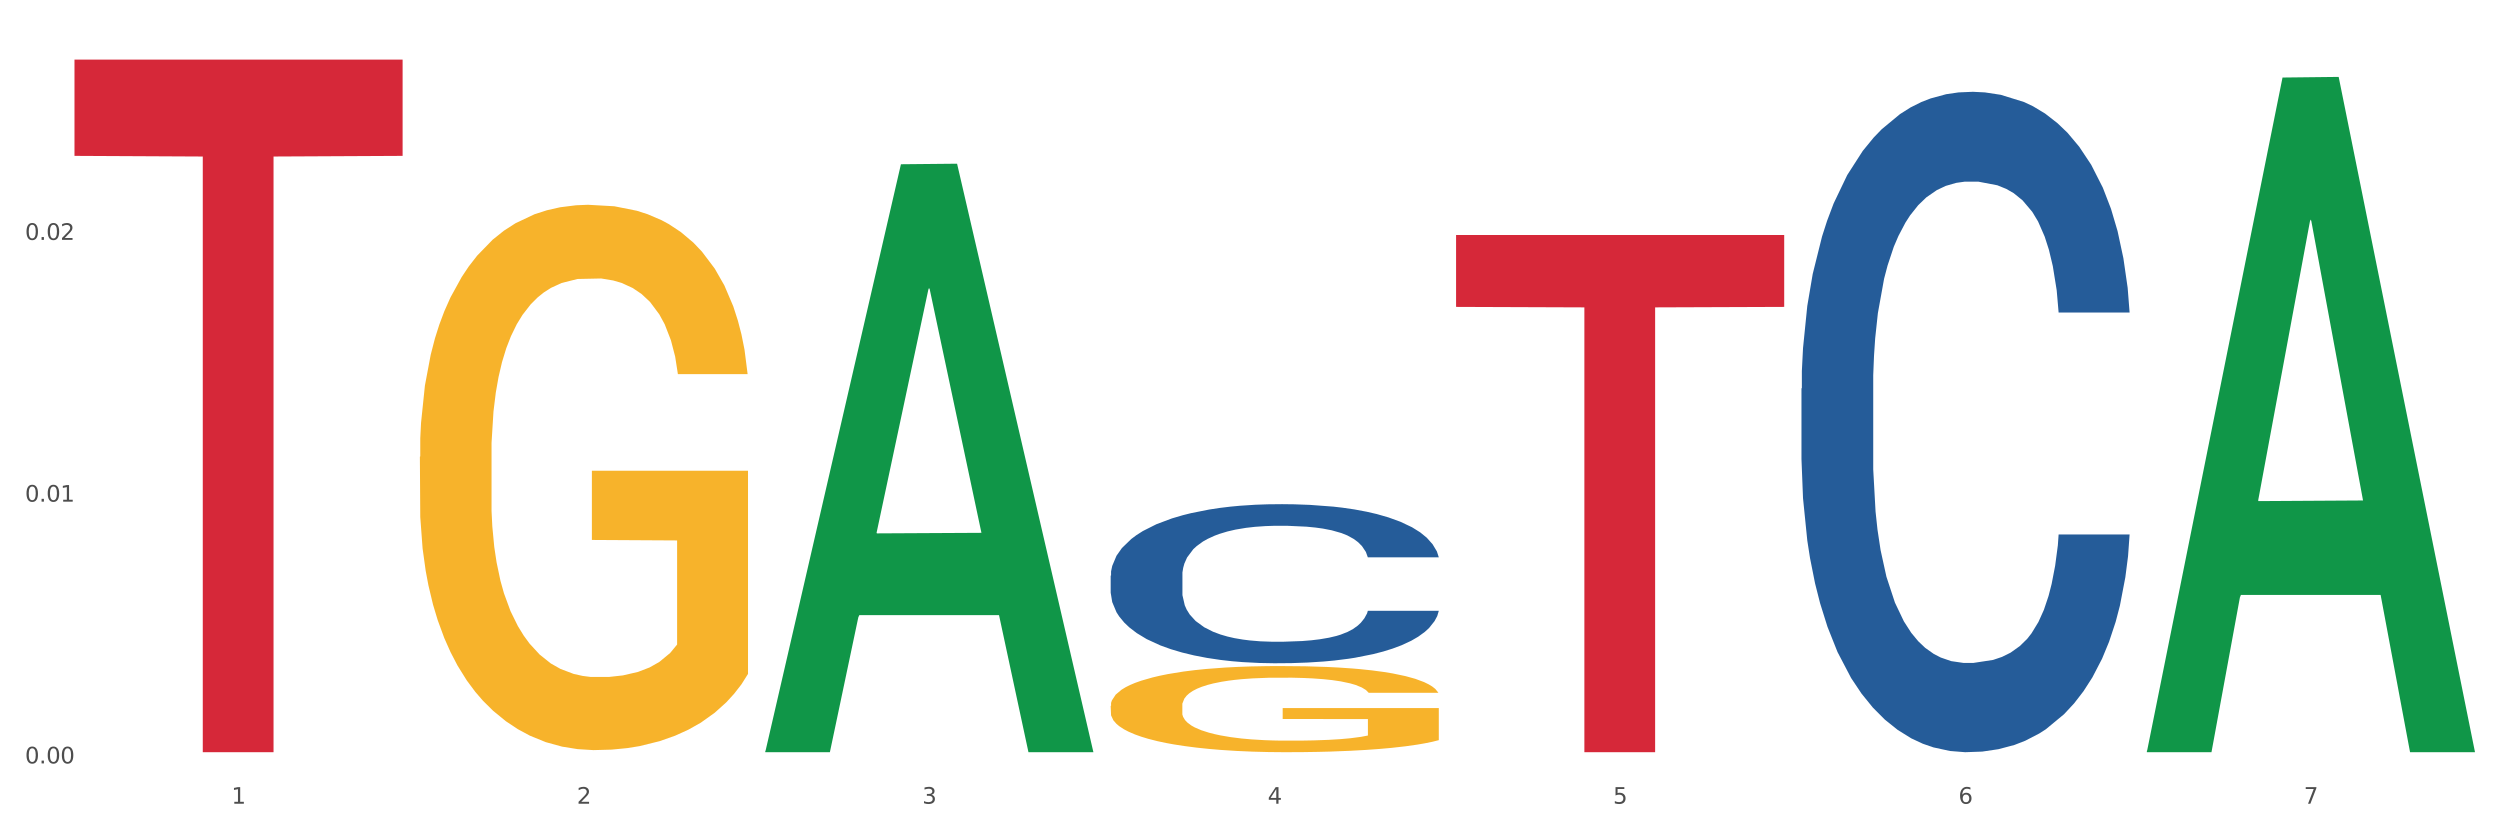
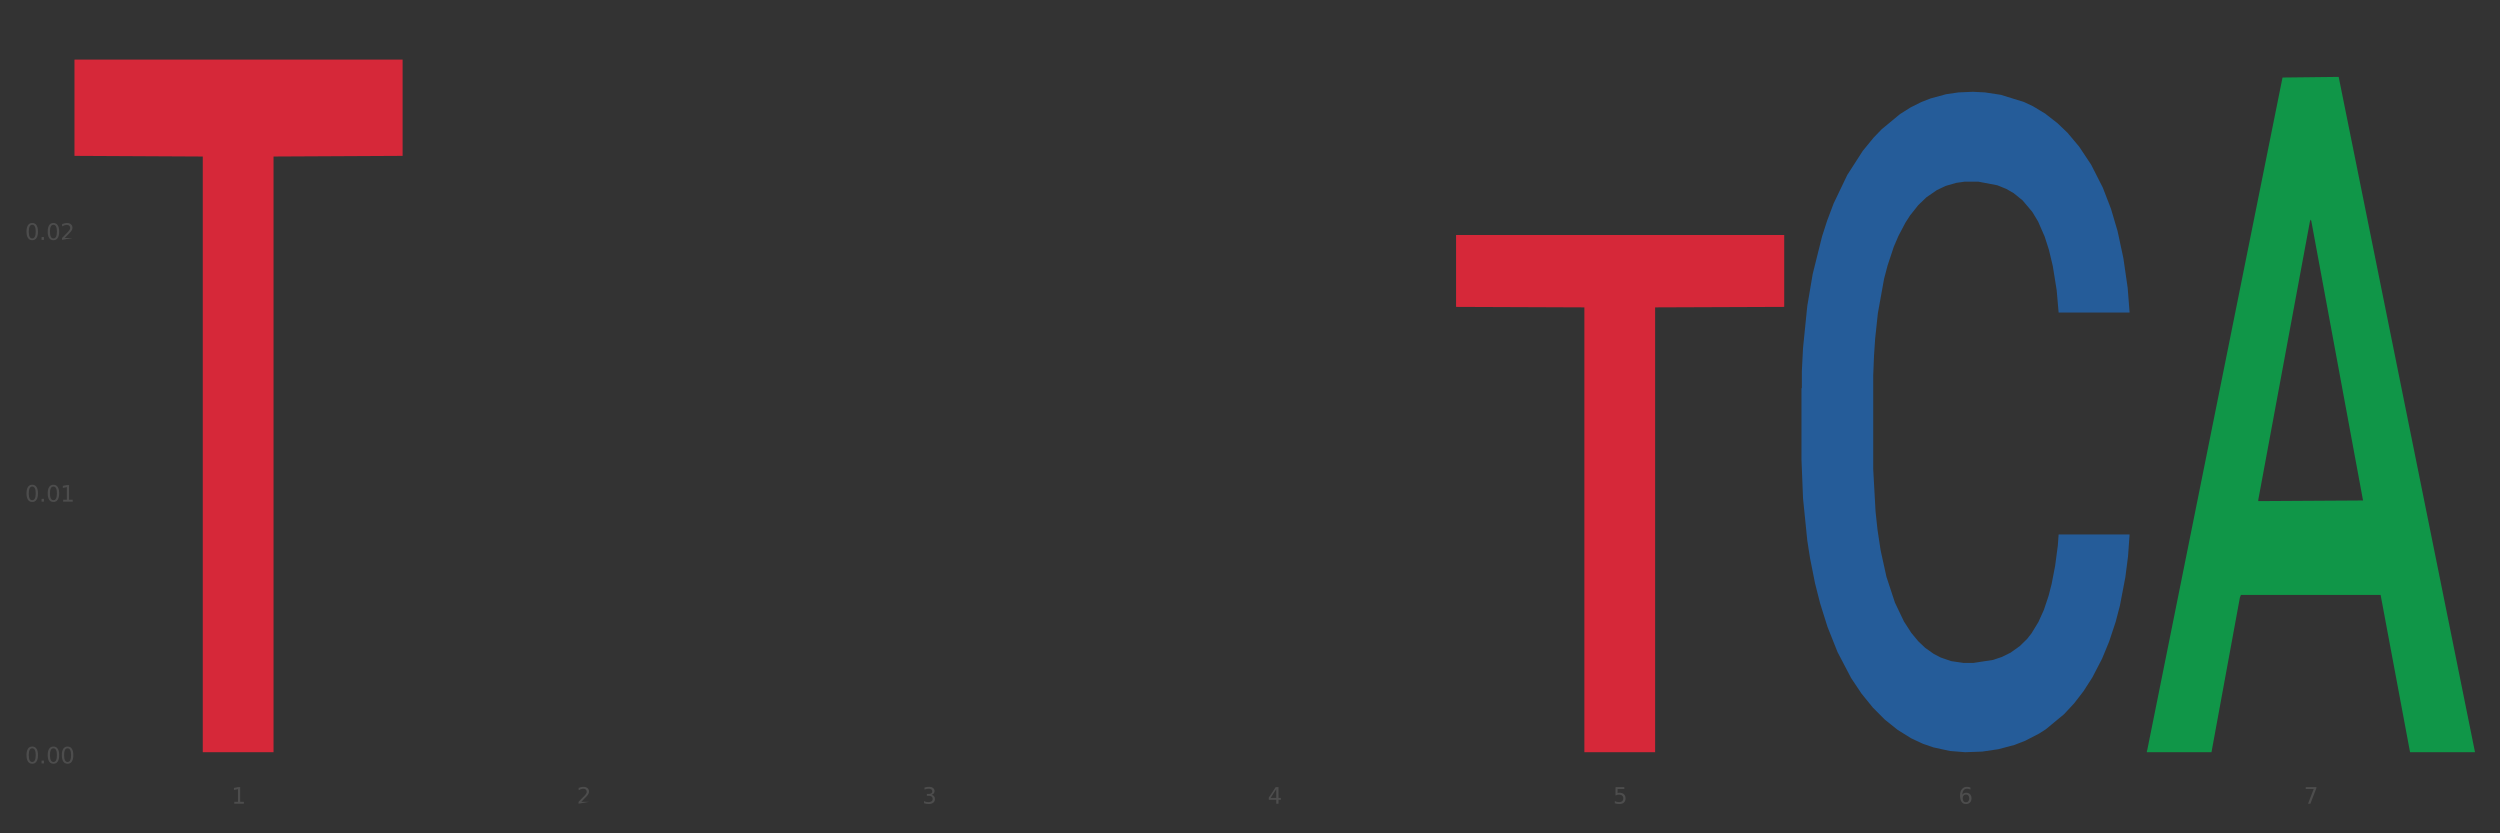
<svg xmlns="http://www.w3.org/2000/svg" xmlns:xlink="http://www.w3.org/1999/xlink" width="1080pt" height="360pt" viewBox="0 0 1080 360" version="1.1">
  <rect x="0" y="0" width="1080" height="360" fill="#333333" stroke="none" />
  <defs>
    <style type="text/css">*{stroke-linejoin: round; stroke-linecap: butt}</style>
  </defs>
  <g id="figure_1">
    <g id="patch_1">
-       <path d="M 0 360  L 1080 360  L 1080 0  L 0 0  z " style="fill: #ffffff; stroke: #ffffff; stroke-linejoin: miter" />
-     </g>
+       </g>
    <g id="axes_1">
      <g id="matplotlib.axis_1">
        <g id="xtick_1">
          <g id="text_1">
            <g style="fill: #4d4d4d" transform="translate(99.997 347.204) scale(0.096 -0.096)">
              <defs>
                <path id="DejaVuSans-31" d="M 794 531  L 1825 531  L 1825 4091  L 703 3866  L 703 4441  L 1819 4666  L 2450 4666  L 2450 531  L 3481 531  L 3481 0  L 794 0  L 794 531  z " transform="scale(0.016)" />
              </defs>
              <use xlink:href="#DejaVuSans-31" />
            </g>
          </g>
        </g>
        <g id="xtick_2">
          <g id="text_2">
            <g style="fill: #4d4d4d" transform="translate(249.209 347.204) scale(0.096 -0.096)">
              <defs>
-                 <path id="DejaVuSans-32" d="M 1228 531  L 3431 531  L 3431 0  L 469 0  L 469 531  Q 828 903 1448 1529  Q 2069 2156 2228 2338  Q 2531 2678 2651 2914  Q 2772 3150 2772 3378  Q 2772 3750 2511 3984  Q 2250 4219 1831 4219  Q 1534 4219 1204 4116  Q 875 4013 500 3803  L 500 4441  Q 881 4594 1212 4672  Q 1544 4750 1819 4750  Q 2544 4750 2975 4387  Q 3406 4025 3406 3419  Q 3406 3131 3298 2873  Q 3191 2616 2906 2266  Q 2828 2175 2409 1742  Q 1991 1309 1228 531  z " transform="scale(0.016)" />
+                 <path id="DejaVuSans-32" d="M 1228 531  L 3431 531  L 469 0  L 469 531  Q 828 903 1448 1529  Q 2069 2156 2228 2338  Q 2531 2678 2651 2914  Q 2772 3150 2772 3378  Q 2772 3750 2511 3984  Q 2250 4219 1831 4219  Q 1534 4219 1204 4116  Q 875 4013 500 3803  L 500 4441  Q 881 4594 1212 4672  Q 1544 4750 1819 4750  Q 2544 4750 2975 4387  Q 3406 4025 3406 3419  Q 3406 3131 3298 2873  Q 3191 2616 2906 2266  Q 2828 2175 2409 1742  Q 1991 1309 1228 531  z " transform="scale(0.016)" />
              </defs>
              <use xlink:href="#DejaVuSans-32" />
            </g>
          </g>
        </g>
        <g id="xtick_3">
          <g id="text_3">
            <g style="fill: #4d4d4d" transform="translate(398.421 347.204) scale(0.096 -0.096)">
              <defs>
                <path id="DejaVuSans-33" d="M 2597 2516  Q 3050 2419 3304 2112  Q 3559 1806 3559 1356  Q 3559 666 3084 287  Q 2609 -91 1734 -91  Q 1441 -91 1130 -33  Q 819 25 488 141  L 488 750  Q 750 597 1062 519  Q 1375 441 1716 441  Q 2309 441 2620 675  Q 2931 909 2931 1356  Q 2931 1769 2642 2001  Q 2353 2234 1838 2234  L 1294 2234  L 1294 2753  L 1863 2753  Q 2328 2753 2575 2939  Q 2822 3125 2822 3475  Q 2822 3834 2567 4026  Q 2313 4219 1838 4219  Q 1578 4219 1281 4162  Q 984 4106 628 3988  L 628 4550  Q 988 4650 1302 4700  Q 1616 4750 1894 4750  Q 2613 4750 3031 4423  Q 3450 4097 3450 3541  Q 3450 3153 3228 2886  Q 3006 2619 2597 2516  z " transform="scale(0.016)" />
              </defs>
              <use xlink:href="#DejaVuSans-33" />
            </g>
          </g>
        </g>
        <g id="xtick_4">
          <g id="text_4">
            <g style="fill: #4d4d4d" transform="translate(547.634 347.204) scale(0.096 -0.096)">
              <defs>
                <path id="DejaVuSans-34" d="M 2419 4116  L 825 1625  L 2419 1625  L 2419 4116  z M 2253 4666  L 3047 4666  L 3047 1625  L 3713 1625  L 3713 1100  L 3047 1100  L 3047 0  L 2419 0  L 2419 1100  L 313 1100  L 313 1709  L 2253 4666  z " transform="scale(0.016)" />
              </defs>
              <use xlink:href="#DejaVuSans-34" />
            </g>
          </g>
        </g>
        <g id="xtick_5">
          <g id="text_5">
            <g style="fill: #4d4d4d" transform="translate(696.846 347.204) scale(0.096 -0.096)">
              <defs>
                <path id="DejaVuSans-35" d="M 691 4666  L 3169 4666  L 3169 4134  L 1269 4134  L 1269 2991  Q 1406 3038 1543 3061  Q 1681 3084 1819 3084  Q 2600 3084 3056 2656  Q 3513 2228 3513 1497  Q 3513 744 3044 326  Q 2575 -91 1722 -91  Q 1428 -91 1123 -41  Q 819 9 494 109  L 494 744  Q 775 591 1075 516  Q 1375 441 1709 441  Q 2250 441 2565 725  Q 2881 1009 2881 1497  Q 2881 1984 2565 2268  Q 2250 2553 1709 2553  Q 1456 2553 1204 2497  Q 953 2441 691 2322  L 691 4666  z " transform="scale(0.016)" />
              </defs>
              <use xlink:href="#DejaVuSans-35" />
            </g>
          </g>
        </g>
        <g id="xtick_6">
          <g id="text_6">
            <g style="fill: #4d4d4d" transform="translate(846.058 347.204) scale(0.096 -0.096)">
              <defs>
                <path id="DejaVuSans-36" d="M 2113 2584  Q 1688 2584 1439 2293  Q 1191 2003 1191 1497  Q 1191 994 1439 701  Q 1688 409 2113 409  Q 2538 409 2786 701  Q 3034 994 3034 1497  Q 3034 2003 2786 2293  Q 2538 2584 2113 2584  z M 3366 4563  L 3366 3988  Q 3128 4100 2886 4159  Q 2644 4219 2406 4219  Q 1781 4219 1451 3797  Q 1122 3375 1075 2522  Q 1259 2794 1537 2939  Q 1816 3084 2150 3084  Q 2853 3084 3261 2657  Q 3669 2231 3669 1497  Q 3669 778 3244 343  Q 2819 -91 2113 -91  Q 1303 -91 875 529  Q 447 1150 447 2328  Q 447 3434 972 4092  Q 1497 4750 2381 4750  Q 2619 4750 2861 4703  Q 3103 4656 3366 4563  z " transform="scale(0.016)" />
              </defs>
              <use xlink:href="#DejaVuSans-36" />
            </g>
          </g>
        </g>
        <g id="xtick_7">
          <g id="text_7">
            <g style="fill: #4d4d4d" transform="translate(995.27 347.204) scale(0.096 -0.096)">
              <defs>
                <path id="DejaVuSans-37" d="M 525 4666  L 3525 4666  L 3525 4397  L 1831 0  L 1172 0  L 2766 4134  L 525 4134  L 525 4666  z " transform="scale(0.016)" />
              </defs>
              <use xlink:href="#DejaVuSans-37" />
            </g>
          </g>
        </g>
        <g id="xtick_8" />
        <g id="xtick_9" />
        <g id="xtick_10" />
        <g id="xtick_11" />
        <g id="xtick_12" />
        <g id="xtick_13" />
      </g>
      <g id="matplotlib.axis_2">
        <g id="ytick_1">
          <g id="text_8">
            <g style="fill: #4d4d4d" transform="translate(10.8 329.798) scale(0.096 -0.096)">
              <defs>
                <path id="DejaVuSans-30" d="M 2034 4250  Q 1547 4250 1301 3770  Q 1056 3291 1056 2328  Q 1056 1369 1301 889  Q 1547 409 2034 409  Q 2525 409 2770 889  Q 3016 1369 3016 2328  Q 3016 3291 2770 3770  Q 2525 4250 2034 4250  z M 2034 4750  Q 2819 4750 3233 4129  Q 3647 3509 3647 2328  Q 3647 1150 3233 529  Q 2819 -91 2034 -91  Q 1250 -91 836 529  Q 422 1150 422 2328  Q 422 3509 836 4129  Q 1250 4750 2034 4750  z " transform="scale(0.016)" />
                <path id="DejaVuSans-2e" d="M 684 794  L 1344 794  L 1344 0  L 684 0  L 684 794  z " transform="scale(0.016)" />
              </defs>
              <use xlink:href="#DejaVuSans-30" />
              <use xlink:href="#DejaVuSans-2e" transform="translate(63.623 0)" />
              <use xlink:href="#DejaVuSans-30" transform="translate(95.41 0)" />
              <use xlink:href="#DejaVuSans-30" transform="translate(159.033 0)" />
            </g>
          </g>
        </g>
        <g id="ytick_2">
          <g id="text_9">
            <g style="fill: #4d4d4d" transform="translate(10.8 216.713) scale(0.096 -0.096)">
              <use xlink:href="#DejaVuSans-30" />
              <use xlink:href="#DejaVuSans-2e" transform="translate(63.623 0)" />
              <use xlink:href="#DejaVuSans-30" transform="translate(95.41 0)" />
              <use xlink:href="#DejaVuSans-31" transform="translate(159.033 0)" />
            </g>
          </g>
        </g>
        <g id="ytick_3">
          <g id="text_10">
            <g style="fill: #4d4d4d" transform="translate(10.8 103.628) scale(0.096 -0.096)">
              <use xlink:href="#DejaVuSans-30" />
              <use xlink:href="#DejaVuSans-2e" transform="translate(63.623 0)" />
              <use xlink:href="#DejaVuSans-30" transform="translate(95.41 0)" />
              <use xlink:href="#DejaVuSans-32" transform="translate(159.033 0)" />
            </g>
          </g>
        </g>
        <g id="ytick_4" />
        <g id="ytick_5" />
        <g id="ytick_6" />
      </g>
      <g id="PolyCollection_1">
-         <path d="M 330.599 324.472  L 330.746 324.233  L 389.2 70.958  L 413.458 70.719  L 472.351 324.95  L 444.293 324.95  L 431.579 265.749  L 371.225 265.749  L 370.787 266.703  L 358.511 324.95  L 330.599 324.95  L 330.599 324.472  L 378.824 230.419  L 423.98 230.18  L 401.621 124.907  L 401.329 124.43  L 401.037 125.146  L 378.678 230.18  L 378.824 230.419  L 330.599 324.472  z " clip-path="url(#p0f7b26db9f)" style="fill: #109648" />
        <path d="M 778.236 167.843  L 778.404 167.583  L 778.404 160.287  L 778.906 150.387  L 780.749 132.149  L 783.095 118.34  L 787.117 102.187  L 789.295 95.413  L 792.143 87.857  L 798.008 75.612  L 804.71 65.19  L 809.401 59.458  L 812.92 55.81  L 820.795 49.297  L 825.319 46.431  L 830.011 44.086  L 834.032 42.523  L 840.734 40.699  L 846.096 39.917  L 852.296 39.657  L 857.49 39.917  L 864.359 40.96  L 874.413 44.086  L 878.267 45.91  L 883.461 49.036  L 888.823 53.205  L 893.179 57.374  L 898.206 63.366  L 903.4 71.182  L 908.426 81.083  L 911.945 90.202  L 914.794 99.842  L 917.307 111.566  L 919.15 124.333  L 919.988 135.015  L 889.325 135.015  L 888.487 125.375  L 886.812 114.953  L 885.136 107.919  L 883.293 102.187  L 880.445 95.673  L 877.931 91.505  L 873.743 86.554  L 869.889 83.428  L 866.705 81.604  L 862.851 80.041  L 854.641 78.478  L 848.777 78.478  L 845.091 78.999  L 840.567 80.301  L 836.713 82.125  L 832.189 85.252  L 828.67 88.639  L 825.152 93.068  L 823.141 96.194  L 820.125 101.926  L 818.114 106.616  L 815.433 114.693  L 813.925 120.425  L 811.245 135.275  L 810.072 146.218  L 809.569 153.774  L 809.234 162.111  L 809.234 202.756  L 810.239 220.994  L 811.077 228.81  L 812.417 237.668  L 814.931 249.132  L 818.617 260.335  L 822.471 268.412  L 825.654 273.362  L 828.67 277.01  L 831.686 279.876  L 835.372 282.481  L 838.388 284.045  L 842.912 285.608  L 848.274 286.389  L 852.463 286.389  L 861.008 285.087  L 864.862 283.784  L 868.548 281.96  L 872.57 279.094  L 875.753 275.968  L 877.596 273.623  L 880.612 268.673  L 882.958 263.462  L 884.969 257.469  L 886.309 252.259  L 887.817 244.442  L 888.99 235.584  L 889.325 230.894  L 919.988 230.894  L 919.318 240.274  L 918.145 249.393  L 915.799 261.638  L 913.956 268.673  L 911.107 277.27  L 908.091 284.566  L 903.902 292.642  L 900.049 298.635  L 896.027 303.846  L 891.671 308.535  L 883.796 315.049  L 880.947 316.873  L 874.915 319.999  L 870.224 321.823  L 863.354 323.647  L 856.317 324.689  L 848.944 324.95  L 842.41 324.428  L 835.205 322.865  L 830.681 321.302  L 825.654 318.957  L 819.79 315.309  L 814.26 310.88  L 809.066 305.669  L 804.207 299.677  L 799.683 292.903  L 793.819 281.7  L 789.462 270.757  L 786.279 260.596  L 784.101 251.998  L 781.922 241.055  L 780.749 233.5  L 778.906 215.262  L 778.236 198.326  L 778.236 167.843  z " clip-path="url(#p0f7b26db9f)" style="fill: #255c99" />
-         <path d="M 479.812 248.679  L 479.979 248.616  L 479.979 246.859  L 480.482 244.474  L 482.325 240.08  L 484.671 236.753  L 488.692 232.862  L 490.87 231.23  L 493.719 229.409  L 499.583 226.459  L 506.285 223.948  L 510.977 222.568  L 514.496 221.689  L 522.371 220.12  L 526.895 219.429  L 531.586 218.864  L 535.608 218.488  L 542.31 218.048  L 547.672 217.86  L 553.871 217.797  L 559.065 217.86  L 565.935 218.111  L 575.988 218.864  L 579.842 219.304  L 585.036 220.057  L 590.398 221.061  L 594.754 222.065  L 599.781 223.509  L 604.975 225.392  L 610.002 227.777  L 613.521 229.974  L 616.369 232.297  L 618.882 235.121  L 620.726 238.197  L 621.563 240.77  L 590.901 240.77  L 590.063 238.448  L 588.387 235.937  L 586.712 234.242  L 584.869 232.862  L 582.02 231.292  L 579.507 230.288  L 575.318 229.095  L 571.464 228.342  L 568.281 227.903  L 564.427 227.526  L 556.217 227.15  L 550.352 227.15  L 546.666 227.275  L 542.142 227.589  L 538.288 228.028  L 533.764 228.782  L 530.246 229.598  L 526.727 230.665  L 524.716 231.418  L 521.7 232.799  L 519.69 233.929  L 517.009 235.874  L 515.501 237.255  L 512.82 240.833  L 511.647 243.469  L 511.144 245.29  L 510.809 247.298  L 510.809 257.09  L 511.815 261.484  L 512.652 263.367  L 513.993 265.501  L 516.506 268.263  L 520.192 270.962  L 524.046 272.908  L 527.23 274.1  L 530.246 274.979  L 533.262 275.67  L 536.948 276.297  L 539.964 276.674  L 544.488 277.05  L 549.85 277.239  L 554.039 277.239  L 562.584 276.925  L 566.438 276.611  L 570.124 276.172  L 574.145 275.481  L 577.329 274.728  L 579.172 274.163  L 582.188 272.97  L 584.534 271.715  L 586.544 270.271  L 587.885 269.016  L 589.393 267.133  L 590.566 264.999  L 590.901 263.869  L 621.563 263.869  L 620.893 266.129  L 619.72 268.326  L 617.374 271.276  L 615.531 272.97  L 612.683 275.042  L 609.667 276.799  L 605.478 278.745  L 601.624 280.189  L 597.603 281.444  L 593.246 282.574  L 585.371 284.143  L 582.523 284.583  L 576.491 285.336  L 571.799 285.775  L 564.93 286.215  L 557.892 286.466  L 550.52 286.528  L 543.985 286.403  L 536.78 286.026  L 532.256 285.65  L 527.23 285.085  L 521.365 284.206  L 515.836 283.139  L 510.642 281.884  L 505.783 280.44  L 501.259 278.808  L 495.394 276.109  L 491.038 273.473  L 487.854 271.025  L 485.676 268.953  L 483.498 266.317  L 482.325 264.497  L 480.482 260.103  L 479.812 256.023  L 479.812 248.679  z " clip-path="url(#p0f7b26db9f)" style="fill: #255c99" />
-         <path d="M 181.387 197.328  L 181.555 197.113  L 181.555 189.368  L 181.889 182.698  L 183.563 166.562  L 186.073 153.223  L 187.914 146.123  L 189.755 140.314  L 191.931 134.505  L 194.608 128.481  L 199.462 119.66  L 202.474 115.142  L 206.156 110.408  L 212.85 103.524  L 217.704 99.651  L 222.724 96.424  L 230.925 92.551  L 236.28 90.83  L 241.971 89.539  L 248.832 88.679  L 254.02 88.463  L 265.401 89.109  L 275.107 91.045  L 279.793 92.551  L 285.818 95.133  L 288.998 96.854  L 294.186 100.297  L 299.541 104.815  L 303.223 108.687  L 308.746 116.002  L 312.93 123.317  L 316.779 132.354  L 318.788 138.593  L 320.294 144.402  L 321.633 151.071  L 322.971 161.614  L 292.847 161.614  L 291.676 154.083  L 289.835 146.984  L 287.157 140.099  L 284.814 135.796  L 280.797 130.417  L 277.116 126.975  L 273.266 124.393  L 268.58 122.242  L 264.899 121.166  L 259.71 120.305  L 249.502 120.52  L 242.64 122.242  L 237.954 124.393  L 234.942 126.329  L 232.264 128.481  L 229.251 131.493  L 225.737 136.011  L 223.227 140.099  L 220.716 145.262  L 218.708 150.426  L 216.867 156.45  L 215.361 162.904  L 214.189 169.574  L 213.185 177.75  L 212.348 191.304  L 212.348 220.779  L 212.683 227.449  L 213.52 236.27  L 214.524 242.939  L 216.198 250.9  L 217.704 256.279  L 220.549 264.024  L 223.729 270.478  L 226.239 274.566  L 228.749 278.008  L 233.101 282.742  L 237.954 286.614  L 242.138 288.981  L 247.828 291.132  L 251.677 291.993  L 255.024 292.423  L 263.225 292.423  L 269.082 291.778  L 275.609 290.272  L 280.63 288.336  L 284.814 285.969  L 289.5 282.096  L 292.512 278.439  L 292.512 233.473  L 255.694 233.258  L 255.694 203.352  L 323.139 203.352  L 323.139 291.132  L 320.294 295.651  L 317.114 299.738  L 313.767 303.396  L 308.746 307.914  L 302.721 312.217  L 297.366 315.229  L 291.676 317.811  L 284.981 320.177  L 276.279 322.329  L 270.923 323.189  L 264.229 323.835  L 256.363 324.05  L 249.502 323.62  L 242.807 322.544  L 235.778 320.608  L 228.917 317.811  L 223.729 315.014  L 218.541 311.571  L 213.018 307.053  L 208.666 302.75  L 205.319 298.878  L 201.637 293.929  L 197.621 287.475  L 194.608 281.666  L 191.931 275.642  L 189.086 267.897  L 187.077 261.227  L 185.069 252.836  L 183.898 246.597  L 182.559 236.915  L 181.555 223.361  L 181.387 197.328  z " clip-path="url(#p0f7b26db9f)" style="fill: #f7b32b" />
-         <path d="M 479.812 304.929  L 479.979 304.895  L 479.979 303.672  L 480.314 302.618  L 481.987 300.069  L 484.498 297.961  L 486.339 296.839  L 488.18 295.922  L 490.355 295.004  L 493.033 294.052  L 497.886 292.659  L 500.899 291.945  L 504.581 291.197  L 511.275 290.109  L 516.128 289.498  L 521.149 288.988  L 529.349 288.376  L 534.705 288.104  L 540.395 287.9  L 547.257 287.764  L 552.445 287.73  L 563.825 287.832  L 573.532 288.138  L 578.218 288.376  L 584.243 288.784  L 587.422 289.056  L 592.61 289.599  L 597.966 290.313  L 601.648 290.925  L 607.171 292.081  L 611.355 293.236  L 615.204 294.664  L 617.212 295.65  L 618.718 296.568  L 620.057 297.621  L 621.396 299.287  L 591.272 299.287  L 590.1 298.097  L 588.259 296.975  L 585.581 295.888  L 583.238 295.208  L 579.222 294.358  L 575.54 293.814  L 571.691 293.406  L 567.005 293.067  L 563.323 292.897  L 558.135 292.761  L 547.926 292.795  L 541.064 293.067  L 536.378 293.406  L 533.366 293.712  L 530.688 294.052  L 527.676 294.528  L 524.161 295.242  L 521.651 295.888  L 519.141 296.703  L 517.132 297.519  L 515.291 298.471  L 513.785 299.491  L 512.614 300.544  L 511.61 301.836  L 510.773 303.977  L 510.773 308.634  L 511.108 309.688  L 511.944 311.081  L 512.948 312.135  L 514.622 313.393  L 516.128 314.243  L 518.973 315.466  L 522.153 316.486  L 524.663 317.132  L 527.174 317.676  L 531.525 318.423  L 536.378 319.035  L 540.562 319.409  L 546.253 319.749  L 550.102 319.885  L 553.449 319.953  L 561.649 319.953  L 567.507 319.851  L 574.034 319.613  L 579.055 319.307  L 583.238 318.933  L 587.924 318.321  L 590.937 317.744  L 590.937 310.64  L 554.118 310.606  L 554.118 305.881  L 621.563 305.881  L 621.563 319.749  L 618.718 320.463  L 615.538 321.109  L 612.191 321.686  L 607.171 322.4  L 601.146 323.08  L 595.79 323.556  L 590.1 323.964  L 583.406 324.338  L 574.703 324.678  L 569.348 324.814  L 562.654 324.916  L 554.788 324.95  L 547.926 324.882  L 541.232 324.712  L 534.203 324.406  L 527.341 323.964  L 522.153 323.522  L 516.965 322.978  L 511.442 322.264  L 507.091 321.584  L 503.744 320.973  L 500.062 320.191  L 496.045 319.171  L 493.033 318.253  L 490.355 317.302  L 487.51 316.078  L 485.502 315.024  L 483.494 313.699  L 482.322 312.713  L 480.983 311.183  L 479.979 309.042  L 479.812 304.929  z " clip-path="url(#p0f7b26db9f)" style="fill: #f7b32b" />
        <path d="M 629.024 101.53  L 770.776 101.53  L 770.776 132.578  L 715.015 132.788  L 715.015 324.95  L 684.448 324.95  L 684.448 132.788  L 629.024 132.578  L 629.024 101.74  L 629.024 101.53  z " clip-path="url(#p0f7b26db9f)" style="fill: #d62839" />
        <path d="M 32.175 25.759  L 173.927 25.759  L 173.927 67.337  L 118.167 67.618  L 118.167 324.95  L 87.599 324.95  L 87.599 67.618  L 32.175 67.337  L 32.175 26.04  L 32.175 25.759  z " clip-path="url(#p0f7b26db9f)" style="fill: #d62839" />
        <path d="M 927.448 324.402  L 927.595 324.128  L 986.049 33.496  L 1010.307 33.222  L 1069.2 324.95  L 1041.142 324.95  L 1028.428 257.017  L 968.074 257.017  L 967.636 258.112  L 955.36 324.95  L 927.448 324.95  L 927.448 324.402  L 975.673 216.476  L 1020.829 216.202  L 998.47 95.403  L 998.178 94.855  L 997.886 95.676  L 975.527 216.202  L 975.673 216.476  L 927.448 324.402  z " clip-path="url(#p0f7b26db9f)" style="fill: #109648" />
      </g>
    </g>
  </g>
  <defs>
    <clipPath id="p0f7b26db9f">
      <rect x="32.175" y="10.8" width="1037.025" height="329.109" />
    </clipPath>
  </defs>
</svg>